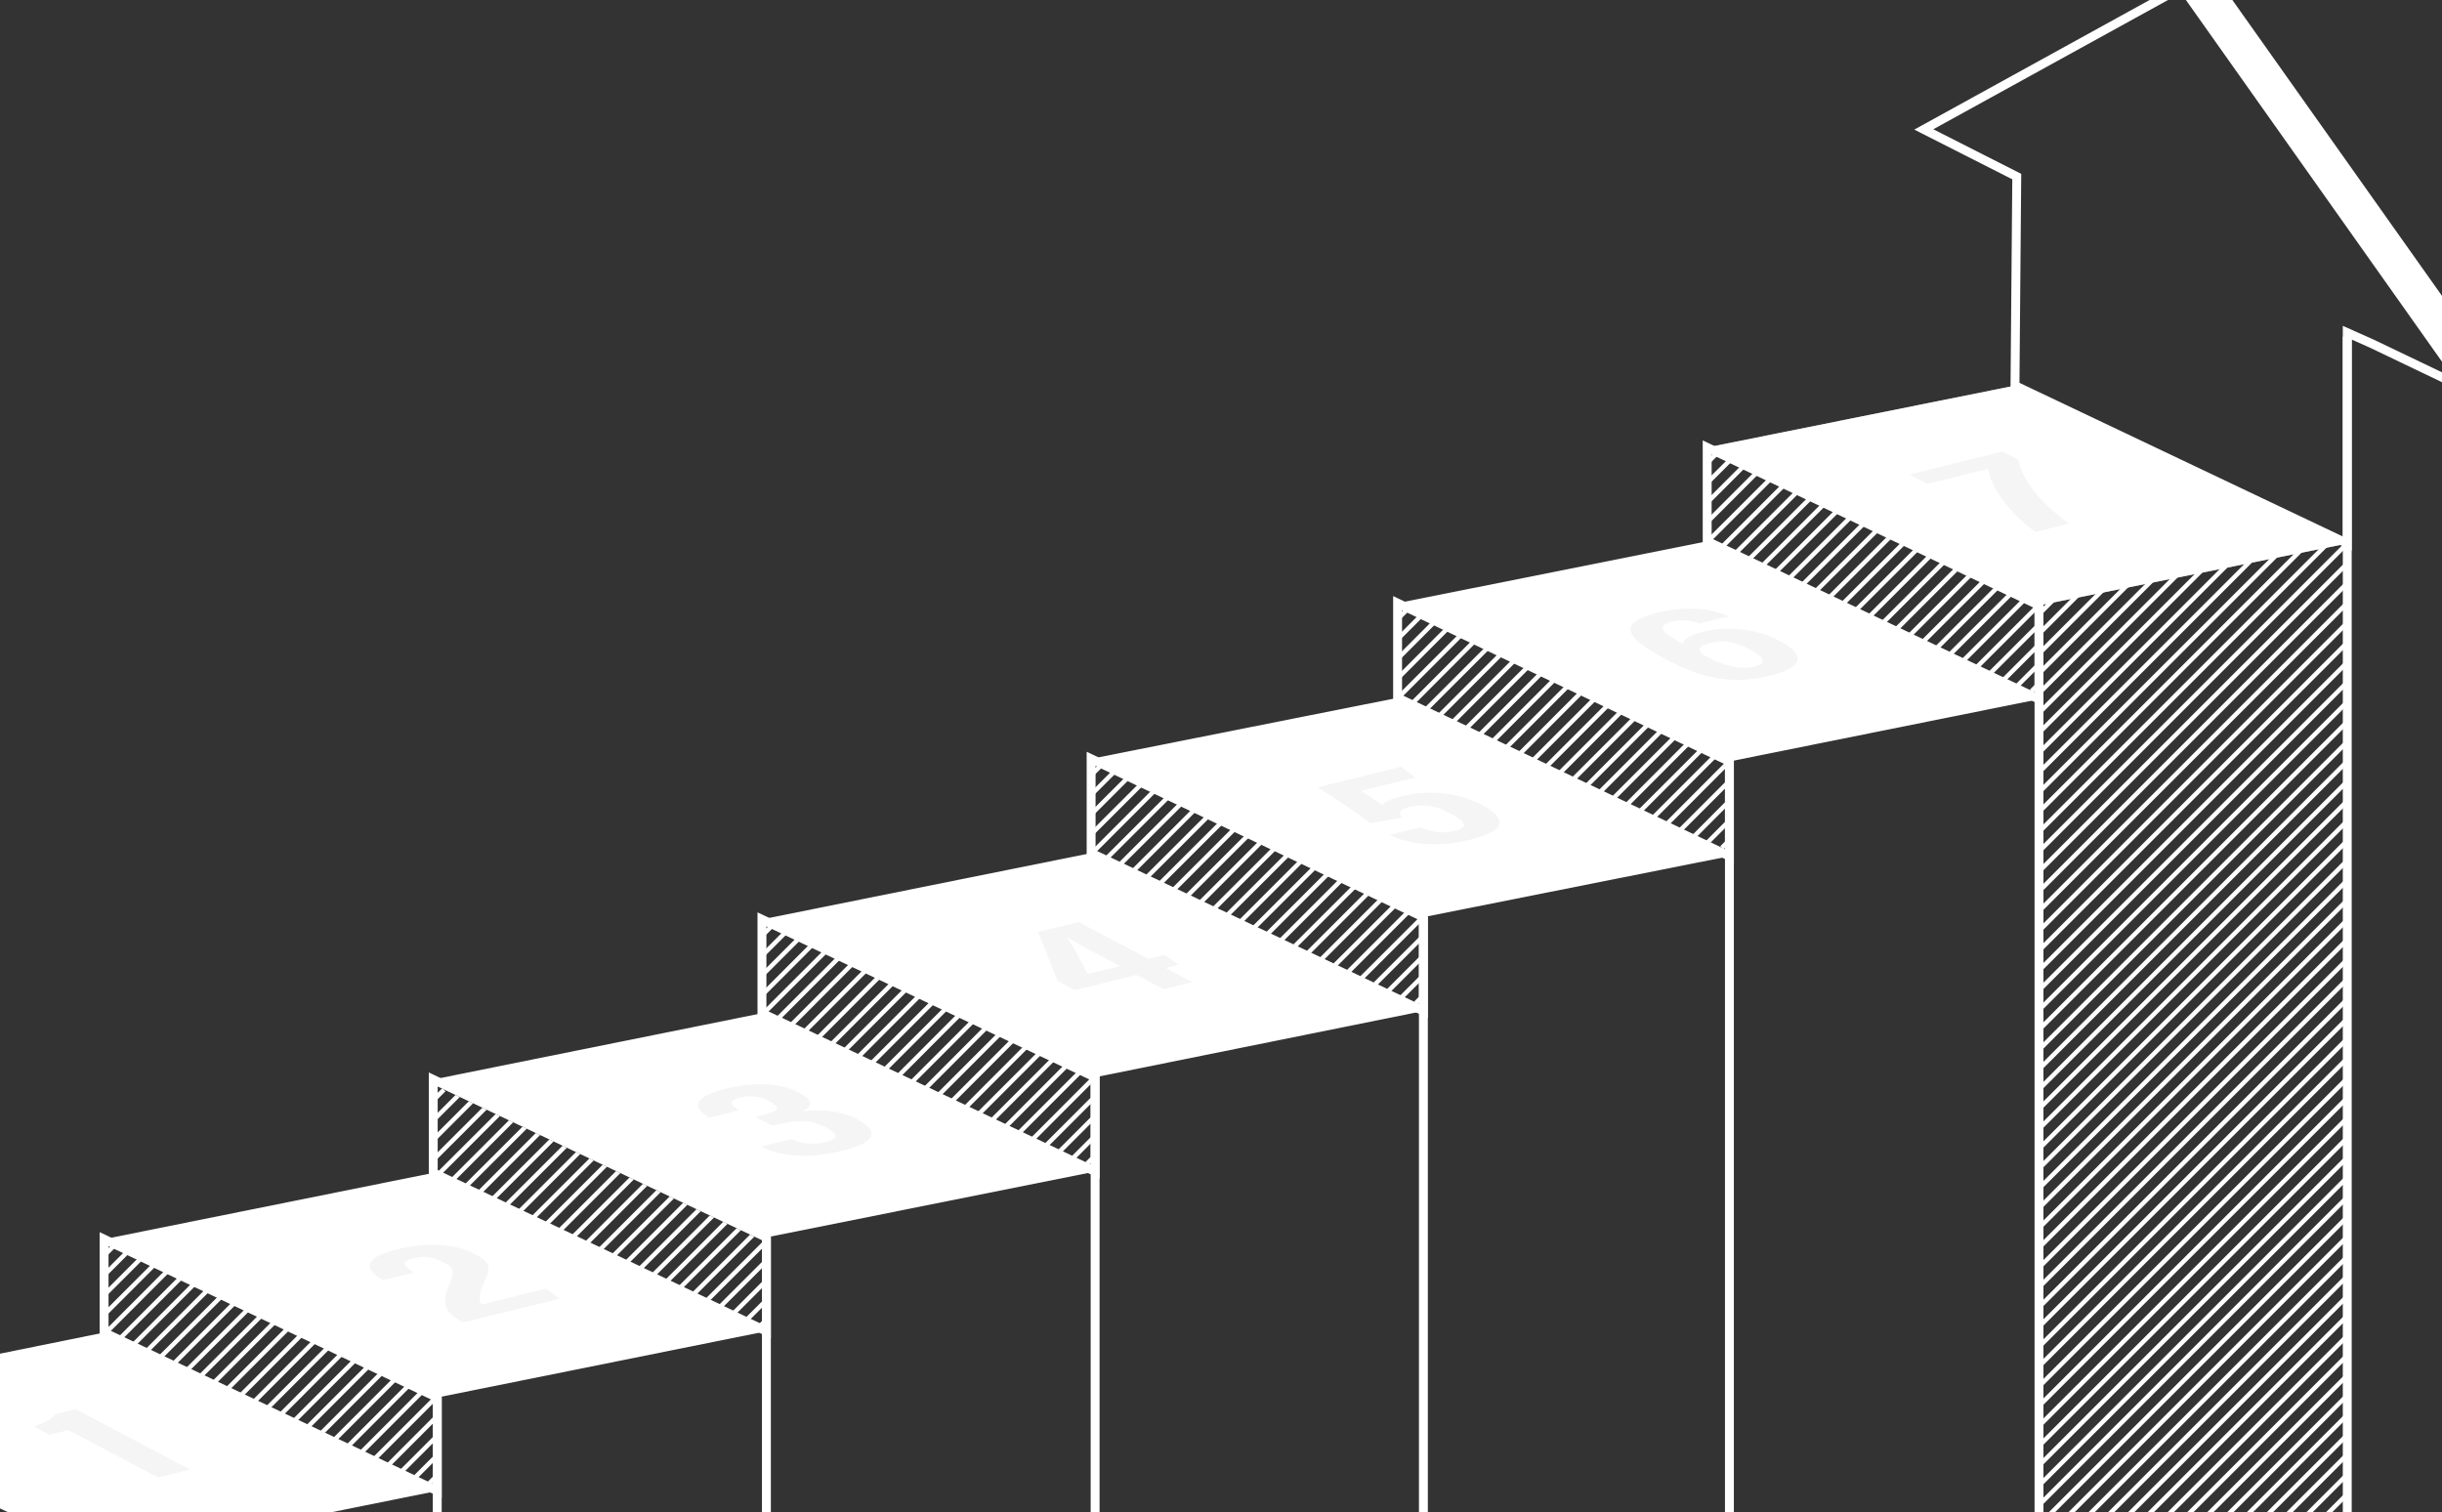
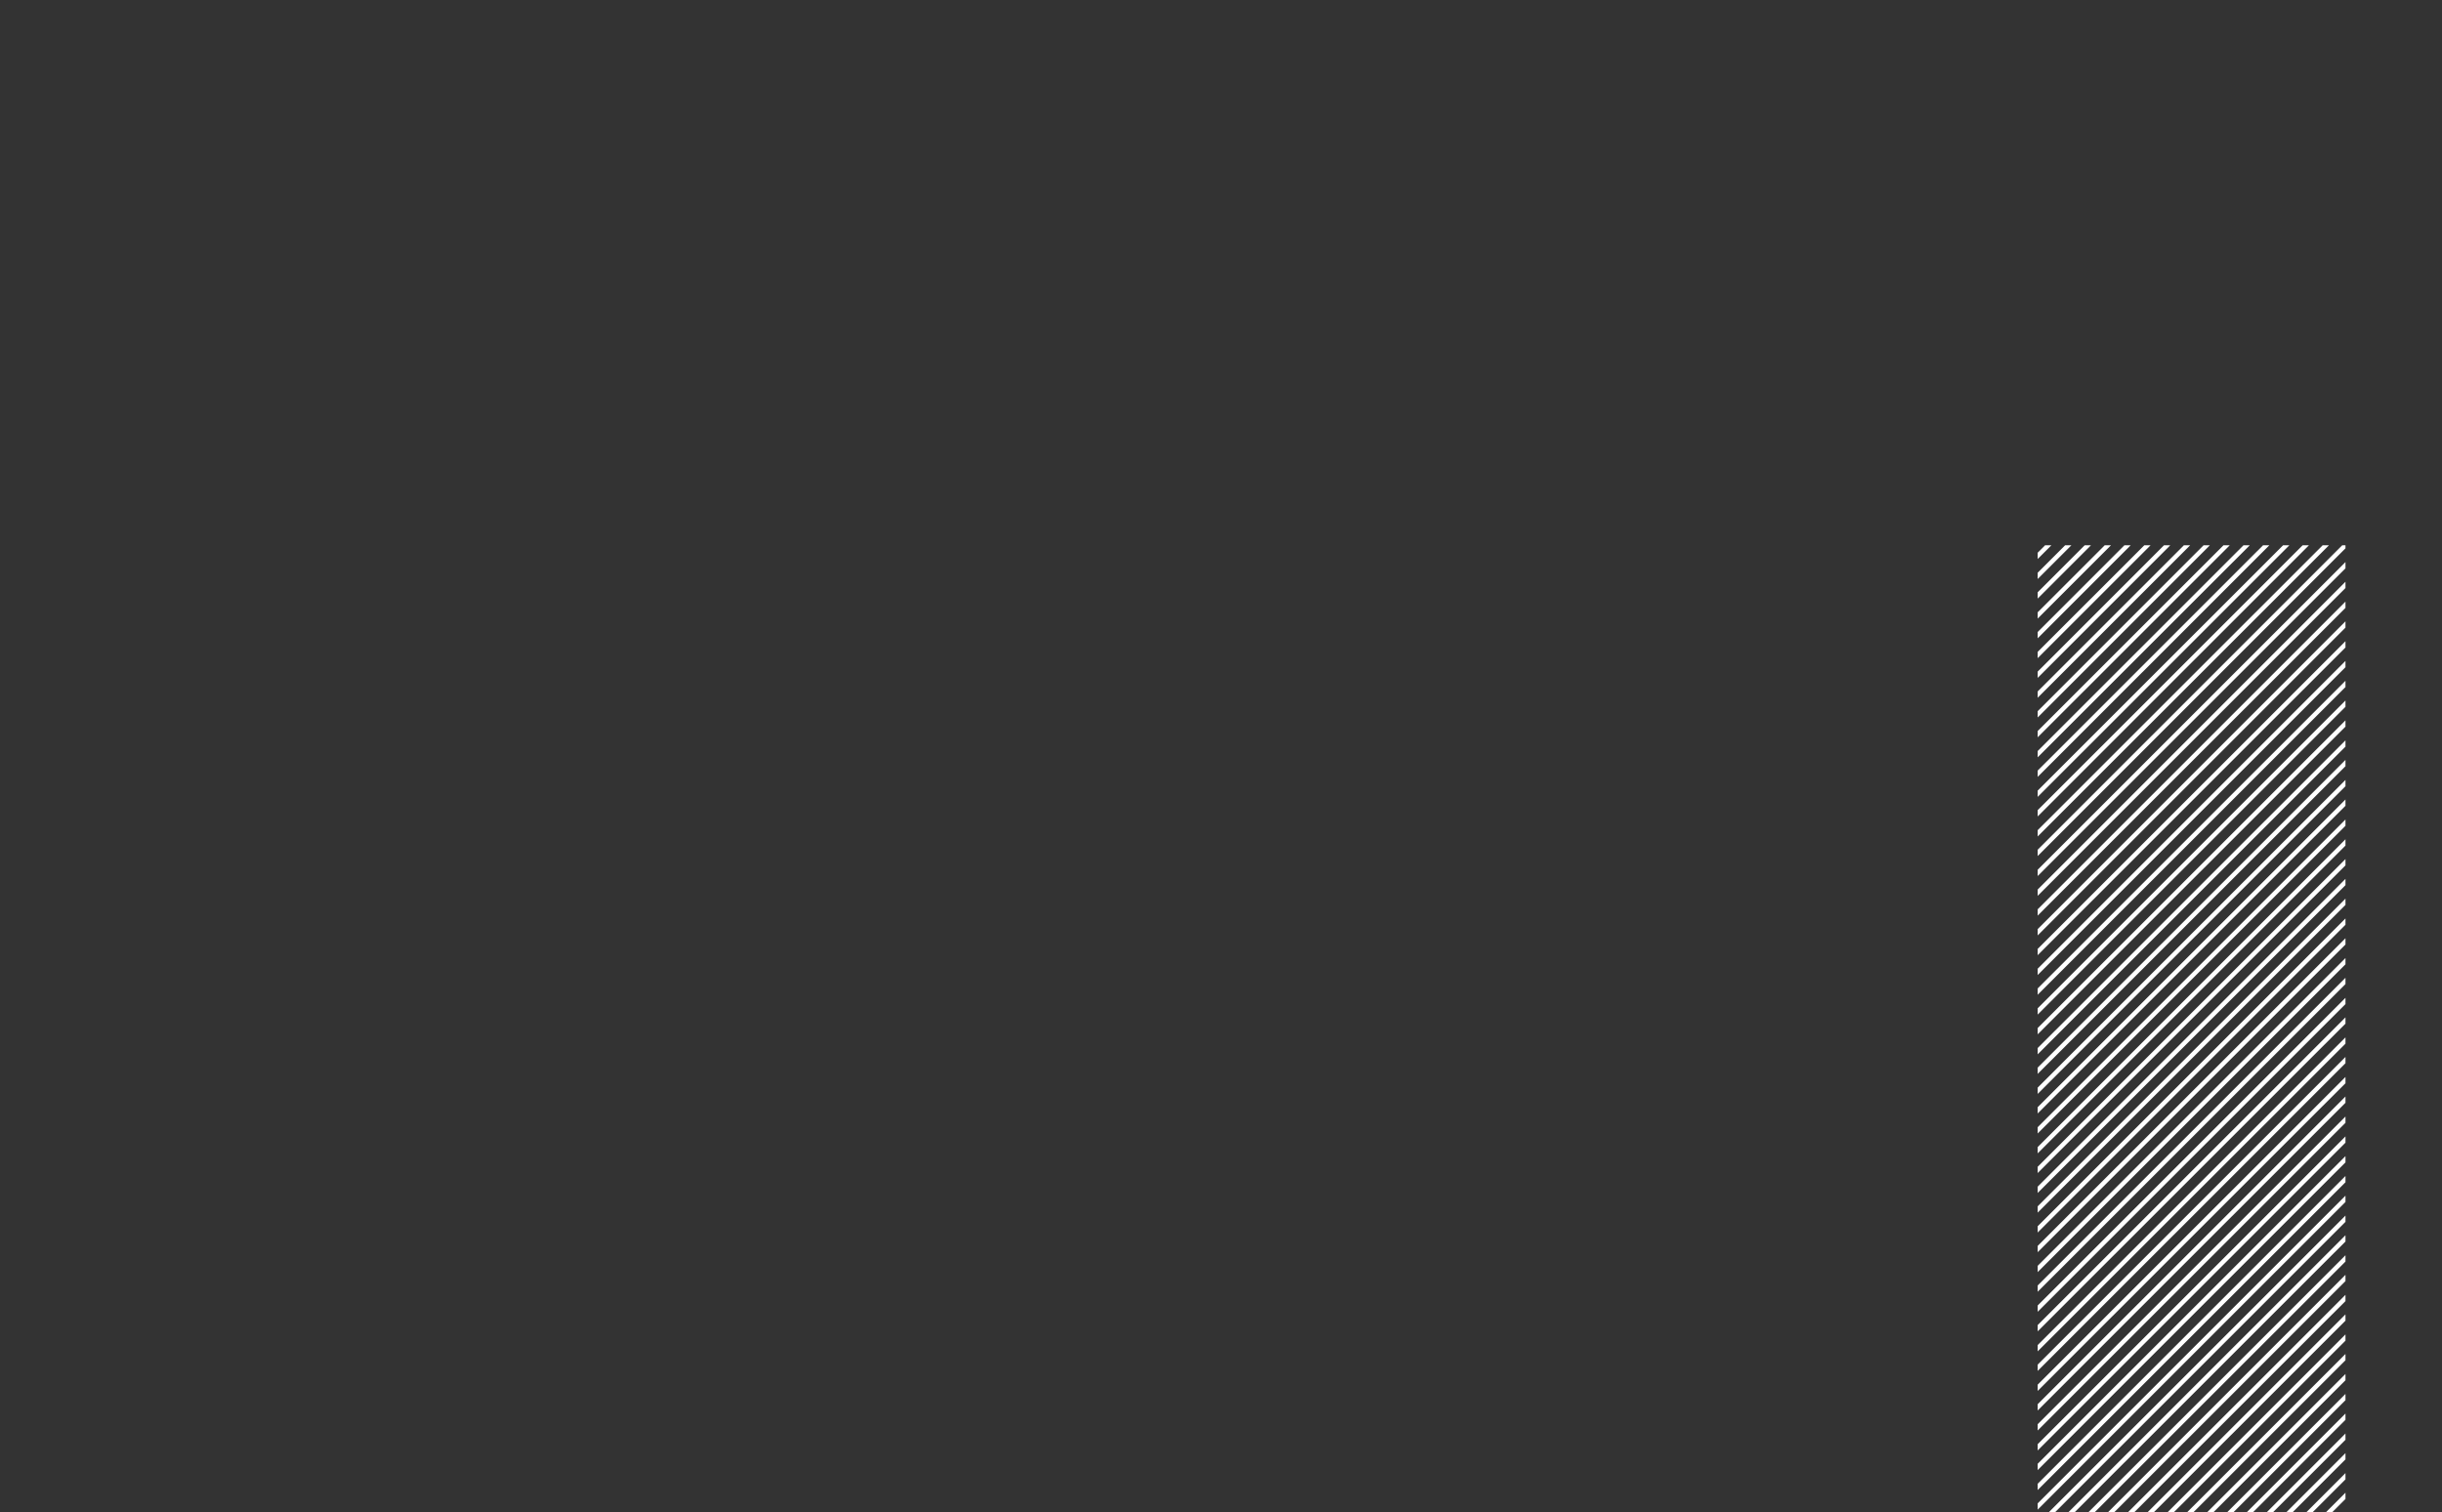
<svg xmlns="http://www.w3.org/2000/svg" xmlns:xlink="http://www.w3.org/1999/xlink" version="1.1" x="0px" y="0px" viewBox="0 0 549 340" style="enable-background:new 0 0 549 340;" xml:space="preserve">
  <rect x="0" y="0" width="549" height="340" fill="#333333" stroke="none" />
  <style type="text/css">
	.st0{fill:#FFFFFF;}
	.st1{clip-path:url(#SVGID_00000158751375154489075080000008170195668188931768_);}
	.st2{clip-path:url(#SVGID_00000071535445416827905870000008580674131350594740_);}
	.st3{clip-path:url(#SVGID_00000048467803998334905130000010513791011639313054_);}
	.st4{clip-path:url(#SVGID_00000118387462155832859980000014801371028483205527_);}
	.st5{clip-path:url(#SVGID_00000088825175074181147040000010087746210265732515_);}
	.st6{clip-path:url(#SVGID_00000031889206571656663980000001842244389240439475_);}
	.st7{clip-path:url(#SVGID_00000028315687213732569780000012936245474382403984_);}
	.st8{clip-path:url(#SVGID_00000144306066065991935640000010057217859993263745_);}
	.st9{clip-path:url(#SVGID_00000109009667256811281980000007995600351978268561_);}
	.st10{clip-path:url(#SVGID_00000050627591990378429660000002371520278227979653_);}
	.st11{clip-path:url(#SVGID_00000147941177418936734880000013616579813394741389_);}
	.st12{fill:none;stroke:#FFFFFF;stroke-miterlimit:10;}
	.st13{clip-path:url(#SVGID_00000086677061122657201710000017274456785911506336_);}
	.st14{opacity:0.5;fill:#FFFFFF;}
	.st15{fill:none;stroke:#FFFFFF;stroke-width:2;stroke-miterlimit:10;}
	.st16{fill:#F5F5F5;}
	
		.st17{clip-path:url(#SVGID_00000086677061122657201710000017274456785911506336_);fill:none;stroke:#FFFFFF;stroke-width:2;stroke-miterlimit:10;}
	.st18{clip-path:url(#SVGID_00000116928662203538159380000004978828333163833235_);}
	.st19{clip-path:url(#SVGID_00000142863310689336306520000012634565729637757312_);}
	.st20{clip-path:url(#SVGID_00000070080359633785382640000018171531069797550770_);}
	.st21{clip-path:url(#SVGID_00000158022116584462000350000014576821057569918907_);}
	.st22{clip-path:url(#SVGID_00000003815273492027388620000006294741230097463741_);}
	.st23{clip-path:url(#SVGID_00000173879863300805286410000012583636464093678000_);}
	.st24{clip-path:url(#SVGID_00000014633870779827495050000001796154822548344253_);}
	.st25{clip-path:url(#SVGID_00000060001853294331474650000010318056359509823921_);}
	.st26{clip-path:url(#SVGID_00000172425661529977276280000002004277555217513145_);}
	.st27{clip-path:url(#SVGID_00000000922081224408413320000002608354636278918325_);}
	.st28{clip-path:url(#SVGID_00000106829394360706032070000016743714584555497600_);}
	.st29{clip-path:url(#SVGID_00000132801227792925782940000014945644644942832037_);}
	.st30{clip-path:url(#SVGID_00000014617943108537634230000011453019953839861633_);}
	.st31{clip-path:url(#SVGID_00000160176767152876443070000012004095096206059154_);}
	.st32{clip-path:url(#SVGID_00000065032731707509903480000016764460724369889168_);}
	.st33{clip-path:url(#SVGID_00000152959095829180215510000012638838017339923098_);}
	.st34{clip-path:url(#SVGID_00000090271941758717607050000015664607373378840449_);}
	.st35{clip-path:url(#SVGID_00000062898681390467031050000007070523802394868664_);}
	.st36{clip-path:url(#SVGID_00000121959752006356509910000010369669493126835354_);}
	.st37{clip-path:url(#SVGID_00000134223217500642503190000002580741971751223482_);}
	.st38{clip-path:url(#SVGID_00000044856139138754089750000017679781300652003207_);}
</style>
  <g id="number-work_x5F_06">
</g>
  <g id="number-work_x5F_05">
    <g>
      <defs>
-         <rect id="SVGID_00000060031503409018063800000016509023098058505887_" width="549" height="340" />
-       </defs>
+         </defs>
      <clipPath id="SVGID_00000047020442436667270450000005010209789513280666_">
        <use xlink:href="#SVGID_00000060031503409018063800000016509023098058505887_" style="overflow:visible;" />
      </clipPath>
      <g style="clip-path:url(#SVGID_00000047020442436667270450000005010209789513280666_);">
        <g>
          <polygon class="st0" points="458.4,136.1 383.8,100.6 453,86.7 527.7,122.2     " />
          <polygon class="st14" points="458.4,136.1 383.8,100.6 453,86.7 527.7,122.2     " />
        </g>
        <polygon class="st0" points="388.8,171.2 314.2,135.6 383.8,121.7 458.4,157.2    " />
        <polygon class="st0" points="320,206.2 245.3,170.6 314.2,156.9 388.8,192.5    " />
        <polygon class="st0" points="246.2,242.2 171.3,206.7 245.3,191.8 320,227.3    " />
        <polygon class="st15" points="245.3,170.6 245.3,175.2 245.3,191.8 320,227.3 320,210.6 320,206.2    " />
        <polygon class="st0" points="172.3,278.2 97.4,242.7 171.3,227.8 246.2,263.4    " />
        <polygon class="st15" points="246.2,242.2 171.3,206.7 171.3,211.2 171.3,211.2 171.3,227.8 246.2,263.4 246.2,246.7      246.2,246.7    " />
        <polygon class="st15" points="314.2,135.6 314.2,140.1 314.2,156.9 388.8,192.5 388.8,175.6 388.8,171.2    " />
        <polygon class="st15" points="383.8,100.6 383.8,105.1 383.8,121.7 458.4,157.2 458.4,140.6 458.4,136.1    " />
        <g>
          <polygon class="st12" points="453,86.7 453.4,39.7 432.5,29.1 490.6,-2.9 554.6,87.5 533.3,77.3 527.7,74.8 527.7,122.2     " />
          <polygon class="st15" points="453,86.7 453.4,39.7 432.5,29.1 490.6,-2.9 554.6,87.5 533.3,77.3 527.7,74.8 527.7,122.2     " />
        </g>
        <g>
          <polygon class="st0" points="554.6,87.5 562.3,85.3 498.4,-4.9 490.6,-2.9     " />
        </g>
        <g>
          <path class="st16" d="M159.6,251.3c-3.3-1.8-4.9-4.4,3.5-6.5c7-1.7,12.8-1.2,16.8,1c3.1,1.7,2.6,3,0.6,4l0.1,0      c3.9-0.4,8.3-0.2,12,1.8c4.4,2.3,5.5,5-3.5,7.2c-7.4,1.8-13.6,1.2-18-1l6.9-1.7c1.9,0.9,4.5,1.5,7.6,0.7      c3.3-0.8,2.7-1.9-0.1-3.4c-2.9-1.5-5.5-1.8-10.1-0.7l-1.8,0.4l-3.8-2l1.6-0.4c3.7-0.9,4.4-1.6,1.6-3.1c-1.9-1-3.8-1.5-6.7-0.8      c-3.1,0.8-1.6,1.9-0.2,2.8L159.6,251.3z" />
        </g>
        <polygon class="st0" points="98.3,314.2 23.4,278.6 97.4,263.7 172.3,299.3    " />
        <polygon class="st15" points="172.3,278.2 97.4,242.7 97.4,247.2 97.4,247.2 97.4,263.7 172.3,299.3 172.3,282.7 172.3,282.7         " />
        <g>
          <path class="st16" d="M104.2,297.3l-0.3-0.1c-4.3-2.3-4.5-4.6-2.9-8.4c1.2-2.9,1.3-3.7-1.3-5c-1.9-1-3.9-1.6-6.8-0.9      c-3,0.7-2.2,1.8,0.2,3.2l-6.9,1.7c-4-2.1-5.2-4.9,3.1-6.9c7.6-1.9,13.5-1.1,17.7,1.2c3,1.6,3.5,2.8,2,5.9      c-1.1,2.3-1.6,4.1-0.7,5.3l14.5-3.6l3,2.3L104.2,297.3z" />
        </g>
        <polygon class="st0" points="24.3,350.1 -50.6,314.6 23.4,299.6 98.3,335.2    " />
        <polygon class="st12" points="24.3,354.5 -50.6,319 -50.6,314.6 24.3,350.1    " />
        <polygon class="st15" points="98.3,318.6 98.3,314.2 23.4,278.6 23.4,283.1 23.4,283.1 23.4,299.6 98.3,335.2 98.3,318.6    " />
        <g>
          <path class="st16" d="M35.6,332.2l-20.3-10.7c-0.9,0.3-3.1,0.8-4.2,1.1l-3.5-1.9c2.6-0.8,4.3-1.9,4.7-2.7l4.7-1.2l25.7,13.6      L35.6,332.2z" />
        </g>
        <g>
          <path class="st16" d="M261.6,222.4l-6.1-3.2l-13.9,3.4l-3.8-2l-4.4-11.1l9.1-2.2l15.7,8.3l3.6-0.9l3.2,2.2l-3,0.7l6.1,3.2      L261.6,222.4z M246.5,214.4c-2.7-1.4-4.7-2.6-6.7-3.7c1.4,1.8,3.4,5.8,4.7,8.3l7.3-1.8L246.5,214.4z" />
        </g>
        <g>
          <path class="st16" d="M318.2,174.8l-12.2,3c1.5,0.9,3.8,2.6,4.8,3.2c0.4-0.7,1.7-1.4,4.4-2c6.5-1.6,12.9-0.6,17.6,1.8      c5.3,2.8,7,5.7-2.3,8c-7.4,1.8-13.7,1.1-18.1-1.1l7-1.7c1.9,0.9,4.4,1.6,7.6,0.8c3.7-0.9,2.1-2.3-0.9-3.9      c-3.1-1.6-5.7-2.3-9.2-1.5c-2.7,0.7-2.4,1.5-1.6,2.4l-7.1,1.3c-2.4-1.8-8.9-6.2-12-8.1l18.8-4.6L318.2,174.8z" />
        </g>
        <g>
          <path class="st16" d="M381.9,140.2c-0.9-0.4-3-1.2-6.2-0.4c-4.3,1.1-0.4,3.3,2.7,5c0-0.9,1-1.9,4.3-2.7c5.5-1.4,12-0.9,17.4,2      c5.1,2.7,6.3,5.7-2.1,7.8c-9.2,2.3-16.3,0.2-23.5-3.7c-8.7-4.6-11.5-8.1-2-10.4c8-2,13.6-0.5,16.2,0.8L381.9,140.2z       M393.5,146.1c-3.5-1.9-6-2.3-9.2-1.5c-3.1,0.8-2.9,1.9-0.1,3.3c3.5,1.8,6.9,2.7,10.1,2C397.3,149.1,396.8,147.8,393.5,146.1z" />
        </g>
        <g>
          <path class="st16" d="M450.2,101.5l3.6,1.9c0.7,4.3,4.8,9.6,11.3,14.3l-7.5,1.9c-6.7-4.9-10.1-10.6-10.6-14.2l-13.7,3.4l-4-2.1      L450.2,101.5z" />
        </g>
      </g>
      <line style="clip-path:url(#SVGID_00000047020442436667270450000005010209789513280666_);fill:none;stroke:#FFFFFF;stroke-width:2;stroke-miterlimit:10;" x1="172.3" y1="278.2" x2="172.3" y2="345.7" />
      <line style="clip-path:url(#SVGID_00000047020442436667270450000005010209789513280666_);fill:none;stroke:#FFFFFF;stroke-width:2;stroke-miterlimit:10;" x1="246.2" y1="241.9" x2="246.2" y2="345.7" />
      <line style="clip-path:url(#SVGID_00000047020442436667270450000005010209789513280666_);fill:none;stroke:#FFFFFF;stroke-width:2;stroke-miterlimit:10;" x1="320" y1="206.2" x2="320" y2="345.7" />
      <line style="clip-path:url(#SVGID_00000047020442436667270450000005010209789513280666_);fill:none;stroke:#FFFFFF;stroke-width:2;stroke-miterlimit:10;" x1="388.8" y1="171.2" x2="388.8" y2="345.7" />
      <line style="clip-path:url(#SVGID_00000047020442436667270450000005010209789513280666_);fill:none;stroke:#FFFFFF;stroke-width:2;stroke-miterlimit:10;" x1="458.4" y1="136.1" x2="458.4" y2="345.7" />
      <line style="clip-path:url(#SVGID_00000047020442436667270450000005010209789513280666_);fill:none;stroke:#FFFFFF;stroke-width:2;stroke-miterlimit:10;" x1="527.7" y1="75.7" x2="527.7" y2="345.7" />
      <g style="clip-path:url(#SVGID_00000047020442436667270450000005010209789513280666_);">
        <defs>
          <polygon id="SVGID_00000124844217791799162010000016822834935139289472_" points="98.3,318.6 98.3,314.2 23.4,278.6 23.4,283.1       23.4,283.1 23.4,299.6 98.3,335.2 98.3,318.6     " />
        </defs>
        <clipPath id="SVGID_00000047041250874419512850000010180319479200272041_">
          <use xlink:href="#SVGID_00000124844217791799162010000016822834935139289472_" style="overflow:visible;" />
        </clipPath>
        <g style="clip-path:url(#SVGID_00000047041250874419512850000010180319479200272041_);">
          <line class="st12" x1="25.9" y1="279.8" x2="-27.8" y2="333.5" />
          <line class="st12" x1="30.3" y1="279.8" x2="-23.3" y2="333.5" />
          <line class="st12" x1="34.8" y1="279.8" x2="-18.9" y2="333.5" />
          <line class="st12" x1="39.2" y1="279.8" x2="-14.5" y2="333.5" />
          <line class="st12" x1="43.6" y1="279.8" x2="-10" y2="333.5" />
          <line class="st12" x1="48.1" y1="279.8" x2="-5.6" y2="333.5" />
          <line class="st12" x1="52.5" y1="279.8" x2="-1.1" y2="333.5" />
          <line class="st12" x1="56.9" y1="279.8" x2="3.3" y2="333.5" />
          <line class="st12" x1="61.4" y1="279.8" x2="7.7" y2="333.5" />
          <line class="st12" x1="65.8" y1="279.8" x2="12.2" y2="333.5" />
          <line class="st12" x1="70.3" y1="279.8" x2="16.6" y2="333.5" />
          <line class="st12" x1="74.7" y1="279.8" x2="21" y2="333.5" />
          <line class="st12" x1="79.1" y1="279.8" x2="25.5" y2="333.5" />
          <line class="st12" x1="83.6" y1="279.8" x2="29.9" y2="333.5" />
          <line class="st12" x1="88" y1="279.8" x2="34.4" y2="333.5" />
          <line class="st12" x1="92.4" y1="279.8" x2="38.8" y2="333.5" />
          <line class="st12" x1="96.9" y1="279.8" x2="43.2" y2="333.5" />
          <line class="st12" x1="101.3" y1="279.8" x2="47.7" y2="333.5" />
          <line class="st12" x1="105.8" y1="279.8" x2="52.1" y2="333.5" />
          <line class="st12" x1="110.2" y1="279.8" x2="56.5" y2="333.5" />
          <line class="st12" x1="114.6" y1="279.8" x2="61" y2="333.5" />
          <line class="st12" x1="119.1" y1="279.8" x2="65.4" y2="333.5" />
          <line class="st12" x1="123.5" y1="279.8" x2="69.9" y2="333.5" />
          <line class="st12" x1="127.9" y1="279.8" x2="74.3" y2="333.5" />
          <line class="st12" x1="132.4" y1="279.8" x2="78.7" y2="333.5" />
          <line class="st12" x1="136.8" y1="279.8" x2="83.2" y2="333.5" />
          <line class="st12" x1="141.3" y1="279.8" x2="87.6" y2="333.5" />
          <line class="st12" x1="145.7" y1="279.8" x2="92" y2="333.5" />
          <line class="st12" x1="150.1" y1="279.8" x2="96.5" y2="333.5" />
          <line class="st12" x1="154.6" y1="279.8" x2="100.9" y2="333.5" />
        </g>
      </g>
      <g style="clip-path:url(#SVGID_00000047020442436667270450000005010209789513280666_);">
        <defs>
          <polygon id="SVGID_00000083079885744096605660000000360954338291885445_" points="172.3,283.7 172.3,279.3 97.4,243.8       97.4,248.2 97.4,248.2 97.4,264.8 172.3,300.4 172.3,283.7     " />
        </defs>
        <clipPath id="SVGID_00000045613385409865261750000008593861139990839428_">
          <use xlink:href="#SVGID_00000083079885744096605660000000360954338291885445_" style="overflow:visible;" />
        </clipPath>
        <g style="clip-path:url(#SVGID_00000045613385409865261750000008593861139990839428_);">
          <line class="st12" x1="99.8" y1="245" x2="46.2" y2="298.6" />
          <line class="st12" x1="104.3" y1="245" x2="50.6" y2="298.6" />
          <line class="st12" x1="108.7" y1="245" x2="55.1" y2="298.6" />
          <line class="st12" x1="113.2" y1="245" x2="59.5" y2="298.6" />
          <line class="st12" x1="117.6" y1="245" x2="63.9" y2="298.6" />
-           <line class="st12" x1="122" y1="245" x2="68.4" y2="298.6" />
          <line class="st12" x1="126.5" y1="245" x2="72.8" y2="298.6" />
          <line class="st12" x1="130.9" y1="245" x2="77.3" y2="298.6" />
          <line class="st12" x1="135.4" y1="245" x2="81.7" y2="298.6" />
          <line class="st12" x1="139.8" y1="245" x2="86.1" y2="298.6" />
          <line class="st12" x1="144.2" y1="245" x2="90.6" y2="298.6" />
          <line class="st12" x1="148.7" y1="245" x2="95" y2="298.6" />
          <line class="st12" x1="153.1" y1="245" x2="99.4" y2="298.6" />
          <line class="st12" x1="157.5" y1="245" x2="103.9" y2="298.6" />
          <line class="st12" x1="162" y1="245" x2="108.3" y2="298.6" />
          <line class="st12" x1="166.4" y1="245" x2="112.8" y2="298.6" />
          <line class="st12" x1="170.9" y1="245" x2="117.2" y2="298.6" />
          <line class="st12" x1="175.3" y1="245" x2="121.6" y2="298.6" />
          <line class="st12" x1="179.7" y1="245" x2="126.1" y2="298.6" />
          <line class="st12" x1="184.2" y1="245" x2="130.5" y2="298.6" />
          <line class="st12" x1="188.6" y1="245" x2="134.9" y2="298.6" />
          <line class="st12" x1="193" y1="245" x2="139.4" y2="298.6" />
          <line class="st12" x1="197.5" y1="245" x2="143.8" y2="298.6" />
          <line class="st12" x1="201.9" y1="245" x2="148.3" y2="298.6" />
          <line class="st12" x1="206.4" y1="245" x2="152.7" y2="298.6" />
          <line class="st12" x1="210.8" y1="245" x2="157.1" y2="298.6" />
          <line class="st12" x1="215.2" y1="245" x2="161.6" y2="298.6" />
          <line class="st12" x1="219.7" y1="245" x2="166" y2="298.6" />
          <line class="st12" x1="224.1" y1="245" x2="170.4" y2="298.6" />
          <line class="st12" x1="228.5" y1="245" x2="174.9" y2="298.6" />
        </g>
      </g>
      <g style="clip-path:url(#SVGID_00000047020442436667270450000005010209789513280666_);">
        <defs>
          <polygon id="SVGID_00000173857693032454842560000012354975317717165720_" points="246.2,246.7 246.2,242.3 171.3,206.7       171.3,211.2 171.3,211.2 171.3,227.7 246.2,263.4 246.2,246.7     " />
        </defs>
        <clipPath id="SVGID_00000114043278646439527740000001926703229685879443_">
          <use xlink:href="#SVGID_00000173857693032454842560000012354975317717165720_" style="overflow:visible;" />
        </clipPath>
        <g style="clip-path:url(#SVGID_00000114043278646439527740000001926703229685879443_);">
-           <line class="st12" x1="173.8" y1="207.9" x2="120.2" y2="261.6" />
          <line class="st12" x1="178.3" y1="207.9" x2="124.6" y2="261.6" />
          <line class="st12" x1="182.7" y1="207.9" x2="129" y2="261.6" />
          <line class="st12" x1="187.1" y1="207.9" x2="133.5" y2="261.6" />
          <line class="st12" x1="191.6" y1="207.9" x2="137.9" y2="261.6" />
          <line class="st12" x1="196" y1="207.9" x2="142.3" y2="261.6" />
          <line class="st12" x1="200.4" y1="207.9" x2="146.8" y2="261.6" />
          <line class="st12" x1="204.9" y1="207.9" x2="151.2" y2="261.6" />
          <line class="st12" x1="209.3" y1="207.9" x2="155.7" y2="261.6" />
          <line class="st12" x1="213.8" y1="207.9" x2="160.1" y2="261.6" />
          <line class="st12" x1="218.2" y1="207.9" x2="164.5" y2="261.6" />
          <line class="st12" x1="222.6" y1="207.9" x2="169" y2="261.6" />
          <line class="st12" x1="227.1" y1="207.9" x2="173.4" y2="261.6" />
          <line class="st12" x1="231.5" y1="207.9" x2="177.8" y2="261.6" />
          <line class="st12" x1="235.9" y1="207.9" x2="182.3" y2="261.6" />
          <line class="st12" x1="240.4" y1="207.9" x2="186.7" y2="261.6" />
          <line class="st12" x1="244.8" y1="207.9" x2="191.2" y2="261.6" />
          <line class="st12" x1="249.3" y1="207.9" x2="195.6" y2="261.6" />
          <line class="st12" x1="253.7" y1="207.9" x2="200" y2="261.6" />
          <line class="st12" x1="258.1" y1="207.9" x2="204.5" y2="261.6" />
          <line class="st12" x1="262.6" y1="207.9" x2="208.9" y2="261.6" />
          <line class="st12" x1="267" y1="207.9" x2="213.3" y2="261.6" />
          <line class="st12" x1="271.4" y1="207.9" x2="217.8" y2="261.6" />
          <line class="st12" x1="275.9" y1="207.9" x2="222.2" y2="261.6" />
          <line class="st12" x1="280.3" y1="207.9" x2="226.7" y2="261.6" />
          <line class="st12" x1="284.8" y1="207.9" x2="231.1" y2="261.6" />
          <line class="st12" x1="289.2" y1="207.9" x2="235.5" y2="261.6" />
          <line class="st12" x1="293.6" y1="207.9" x2="240" y2="261.6" />
          <line class="st12" x1="298.1" y1="207.9" x2="244.4" y2="261.6" />
          <line class="st12" x1="302.5" y1="207.9" x2="248.9" y2="261.6" />
        </g>
      </g>
      <g style="clip-path:url(#SVGID_00000047020442436667270450000005010209789513280666_);">
        <defs>
          <polygon id="SVGID_00000140728518384783573220000010707556420089462176_" points="320.1,210.6 320.1,206.2 245.2,170.7       245.2,175.1 245.2,175.1 245.2,191.7 320.1,227.3 320.1,210.6     " />
        </defs>
        <clipPath id="SVGID_00000078740183356130057720000013585303958699209375_">
          <use xlink:href="#SVGID_00000140728518384783573220000010707556420089462176_" style="overflow:visible;" />
        </clipPath>
        <g style="clip-path:url(#SVGID_00000078740183356130057720000013585303958699209375_);">
          <line class="st12" x1="247.7" y1="171.9" x2="194" y2="225.5" />
          <line class="st12" x1="252.1" y1="171.9" x2="198.4" y2="225.5" />
          <line class="st12" x1="256.5" y1="171.9" x2="202.9" y2="225.5" />
          <line class="st12" x1="261" y1="171.9" x2="207.3" y2="225.5" />
          <line class="st12" x1="265.4" y1="171.9" x2="211.8" y2="225.5" />
          <line class="st12" x1="269.9" y1="171.9" x2="216.2" y2="225.5" />
          <line class="st12" x1="274.3" y1="171.9" x2="220.6" y2="225.5" />
          <line class="st12" x1="278.7" y1="171.9" x2="225.1" y2="225.5" />
          <line class="st12" x1="283.2" y1="171.9" x2="229.5" y2="225.5" />
          <line class="st12" x1="287.6" y1="171.9" x2="233.9" y2="225.5" />
          <line class="st12" x1="292" y1="171.9" x2="238.4" y2="225.5" />
          <line class="st12" x1="296.5" y1="171.9" x2="242.8" y2="225.5" />
          <line class="st12" x1="300.9" y1="171.9" x2="247.3" y2="225.5" />
          <line class="st12" x1="305.4" y1="171.9" x2="251.7" y2="225.5" />
          <line class="st12" x1="309.8" y1="171.9" x2="256.1" y2="225.5" />
          <line class="st12" x1="314.2" y1="171.9" x2="260.6" y2="225.5" />
          <line class="st12" x1="318.7" y1="171.9" x2="265" y2="225.5" />
          <line class="st12" x1="323.1" y1="171.9" x2="269.4" y2="225.5" />
          <line class="st12" x1="327.5" y1="171.9" x2="273.9" y2="225.5" />
          <line class="st12" x1="332" y1="171.9" x2="278.3" y2="225.5" />
          <line class="st12" x1="336.4" y1="171.9" x2="282.8" y2="225.5" />
          <line class="st12" x1="340.9" y1="171.9" x2="287.2" y2="225.5" />
          <line class="st12" x1="345.3" y1="171.9" x2="291.6" y2="225.5" />
          <line class="st12" x1="349.7" y1="171.9" x2="296.1" y2="225.5" />
          <line class="st12" x1="354.2" y1="171.9" x2="300.5" y2="225.5" />
          <line class="st12" x1="358.6" y1="171.9" x2="304.9" y2="225.5" />
          <line class="st12" x1="363" y1="171.9" x2="309.4" y2="225.5" />
          <line class="st12" x1="367.5" y1="171.9" x2="313.8" y2="225.5" />
          <line class="st12" x1="371.9" y1="171.9" x2="318.3" y2="225.5" />
          <line class="st12" x1="376.4" y1="171.9" x2="322.7" y2="225.5" />
        </g>
      </g>
      <g style="clip-path:url(#SVGID_00000047020442436667270450000005010209789513280666_);">
        <defs>
          <polygon id="SVGID_00000008150055727447760070000012403307486637591439_" points="389,175.7 389,171.3 314,135.7 314,140.2       314,140.2 314,156.7 389,192.3 389,175.7     " />
        </defs>
        <clipPath id="SVGID_00000108287283700169924450000018162823562118125454_">
          <use xlink:href="#SVGID_00000008150055727447760070000012403307486637591439_" style="overflow:visible;" />
        </clipPath>
        <g style="clip-path:url(#SVGID_00000108287283700169924450000018162823562118125454_);">
          <line class="st12" x1="316.5" y1="136.9" x2="262.9" y2="190.6" />
          <line class="st12" x1="321" y1="136.9" x2="267.3" y2="190.6" />
          <line class="st12" x1="325.4" y1="136.9" x2="271.8" y2="190.6" />
          <line class="st12" x1="329.8" y1="136.9" x2="276.2" y2="190.6" />
          <line class="st12" x1="334.3" y1="136.9" x2="280.6" y2="190.6" />
          <line class="st12" x1="338.7" y1="136.9" x2="285.1" y2="190.6" />
          <line class="st12" x1="343.2" y1="136.9" x2="289.5" y2="190.6" />
          <line class="st12" x1="347.6" y1="136.9" x2="293.9" y2="190.6" />
          <line class="st12" x1="352" y1="136.9" x2="298.4" y2="190.6" />
          <line class="st12" x1="356.5" y1="136.9" x2="302.8" y2="190.6" />
          <line class="st12" x1="360.9" y1="136.9" x2="307.3" y2="190.6" />
          <line class="st12" x1="365.3" y1="136.9" x2="311.7" y2="190.6" />
          <line class="st12" x1="369.8" y1="136.9" x2="316.1" y2="190.6" />
          <line class="st12" x1="374.2" y1="136.9" x2="320.6" y2="190.6" />
          <line class="st12" x1="378.7" y1="136.9" x2="325" y2="190.6" />
          <line class="st12" x1="383.1" y1="136.9" x2="329.4" y2="190.6" />
          <line class="st12" x1="387.5" y1="136.9" x2="333.9" y2="190.6" />
          <line class="st12" x1="392" y1="136.9" x2="338.3" y2="190.6" />
          <line class="st12" x1="396.4" y1="136.9" x2="342.8" y2="190.6" />
          <line class="st12" x1="400.8" y1="136.9" x2="347.2" y2="190.6" />
          <line class="st12" x1="405.3" y1="136.9" x2="351.6" y2="190.6" />
          <line class="st12" x1="409.7" y1="136.9" x2="356.1" y2="190.6" />
          <line class="st12" x1="414.2" y1="136.9" x2="360.5" y2="190.6" />
          <line class="st12" x1="418.6" y1="136.9" x2="364.9" y2="190.6" />
          <line class="st12" x1="423" y1="136.9" x2="369.4" y2="190.6" />
          <line class="st12" x1="427.5" y1="136.9" x2="373.8" y2="190.6" />
          <line class="st12" x1="431.9" y1="136.9" x2="378.3" y2="190.6" />
          <line class="st12" x1="436.3" y1="136.9" x2="382.7" y2="190.6" />
          <line class="st12" x1="440.8" y1="136.9" x2="387.1" y2="190.6" />
          <line class="st12" x1="445.2" y1="136.9" x2="391.6" y2="190.6" />
        </g>
      </g>
      <g style="clip-path:url(#SVGID_00000047020442436667270450000005010209789513280666_);">
        <defs>
          <polygon id="SVGID_00000088841830413157385590000010757731863723751040_" points="458.6,140.5 458.6,136.1 383.6,100.6       383.6,105 383.6,105 383.6,121.6 458.6,157.2 458.6,140.5     " />
        </defs>
        <clipPath id="SVGID_00000178910889088318410600000015013507278625115293_">
          <use xlink:href="#SVGID_00000088841830413157385590000010757731863723751040_" style="overflow:visible;" />
        </clipPath>
        <g style="clip-path:url(#SVGID_00000178910889088318410600000015013507278625115293_);">
          <line class="st12" x1="386.1" y1="101.8" x2="332.5" y2="155.4" />
          <line class="st12" x1="390.6" y1="101.8" x2="336.9" y2="155.4" />
          <line class="st12" x1="395" y1="101.8" x2="341.4" y2="155.4" />
          <line class="st12" x1="399.4" y1="101.8" x2="345.8" y2="155.4" />
          <line class="st12" x1="403.9" y1="101.8" x2="350.2" y2="155.4" />
          <line class="st12" x1="408.3" y1="101.8" x2="354.7" y2="155.4" />
          <line class="st12" x1="412.8" y1="101.8" x2="359.1" y2="155.4" />
          <line class="st12" x1="417.2" y1="101.8" x2="363.5" y2="155.4" />
          <line class="st12" x1="421.6" y1="101.8" x2="368" y2="155.4" />
          <line class="st12" x1="426.1" y1="101.8" x2="372.4" y2="155.4" />
          <line class="st12" x1="430.5" y1="101.8" x2="376.9" y2="155.4" />
          <line class="st12" x1="434.9" y1="101.8" x2="381.3" y2="155.4" />
          <line class="st12" x1="439.4" y1="101.8" x2="385.7" y2="155.4" />
          <line class="st12" x1="443.8" y1="101.8" x2="390.2" y2="155.4" />
          <line class="st12" x1="448.3" y1="101.8" x2="394.6" y2="155.4" />
          <line class="st12" x1="452.7" y1="101.8" x2="399" y2="155.4" />
          <line class="st12" x1="457.1" y1="101.8" x2="403.5" y2="155.4" />
          <line class="st12" x1="461.6" y1="101.8" x2="407.9" y2="155.4" />
          <line class="st12" x1="466" y1="101.8" x2="412.4" y2="155.4" />
          <line class="st12" x1="470.4" y1="101.8" x2="416.8" y2="155.4" />
          <line class="st12" x1="474.9" y1="101.8" x2="421.2" y2="155.4" />
          <line class="st12" x1="479.3" y1="101.8" x2="425.7" y2="155.4" />
          <line class="st12" x1="483.8" y1="101.8" x2="430.1" y2="155.4" />
          <line class="st12" x1="488.2" y1="101.8" x2="434.5" y2="155.4" />
          <line class="st12" x1="492.6" y1="101.8" x2="439" y2="155.4" />
          <line class="st12" x1="497.1" y1="101.8" x2="443.4" y2="155.4" />
          <line class="st12" x1="501.5" y1="101.8" x2="447.9" y2="155.4" />
          <line class="st12" x1="505.9" y1="101.8" x2="452.3" y2="155.4" />
          <line class="st12" x1="510.4" y1="101.8" x2="456.7" y2="155.4" />
          <line class="st12" x1="514.8" y1="101.8" x2="461.2" y2="155.4" />
        </g>
      </g>
      <line style="clip-path:url(#SVGID_00000047020442436667270450000005010209789513280666_);fill:none;stroke:#FFFFFF;stroke-width:2;stroke-miterlimit:10;" x1="98.3" y1="314.2" x2="98.3" y2="345.7" />
    </g>
    <g>
      <defs>
        <rect id="SVGID_00000011016290188209938230000001303328864697925522_" x="458.1" y="122.6" width="69.2" height="217.4" />
      </defs>
      <clipPath id="SVGID_00000175297947542831255330000011232330880543576978_">
        <use xlink:href="#SVGID_00000011016290188209938230000001303328864697925522_" style="overflow:visible;" />
      </clipPath>
      <g style="clip-path:url(#SVGID_00000175297947542831255330000011232330880543576978_);">
        <line class="st12" x1="517.3" y1="34.6" x2="194.1" y2="357.8" />
        <line class="st12" x1="521.8" y1="34.6" x2="198.5" y2="357.8" />
        <line class="st12" x1="526.2" y1="34.6" x2="203" y2="357.8" />
        <line class="st12" x1="530.7" y1="34.6" x2="207.4" y2="357.8" />
        <line class="st12" x1="535.2" y1="34.6" x2="211.9" y2="357.8" />
-         <line class="st12" x1="539.6" y1="34.6" x2="216.3" y2="357.8" />
        <line class="st12" x1="544.1" y1="34.6" x2="220.8" y2="357.8" />
        <line class="st12" x1="486.2" y1="34.6" x2="162.9" y2="357.8" />
        <line class="st12" x1="490.6" y1="34.6" x2="167.3" y2="357.8" />
        <line class="st12" x1="495.1" y1="34.6" x2="171.8" y2="357.8" />
        <line class="st12" x1="499.5" y1="34.6" x2="176.2" y2="357.8" />
        <line class="st12" x1="504" y1="34.6" x2="180.7" y2="357.8" />
        <line class="st12" x1="508.4" y1="34.6" x2="185.2" y2="357.8" />
        <line class="st12" x1="512.9" y1="34.6" x2="189.6" y2="357.8" />
        <line class="st12" x1="455" y1="34.6" x2="131.7" y2="357.8" />
        <line class="st12" x1="459.4" y1="34.6" x2="136.2" y2="357.8" />
        <line class="st12" x1="463.9" y1="34.6" x2="140.6" y2="357.8" />
        <line class="st12" x1="468.3" y1="34.6" x2="145.1" y2="357.8" />
        <line class="st12" x1="472.8" y1="34.6" x2="149.5" y2="357.8" />
        <line class="st12" x1="477.3" y1="34.6" x2="154" y2="357.8" />
        <line class="st12" x1="481.7" y1="34.6" x2="158.4" y2="357.8" />
        <line class="st12" x1="548.5" y1="34.6" x2="225.2" y2="357.8" />
        <line class="st12" x1="553" y1="34.6" x2="229.7" y2="357.8" />
        <line class="st12" x1="557.4" y1="34.6" x2="234.1" y2="357.8" />
        <line class="st12" x1="561.9" y1="34.6" x2="238.6" y2="357.8" />
        <line class="st12" x1="566.3" y1="34.6" x2="243.1" y2="357.8" />
        <line class="st12" x1="570.8" y1="34.6" x2="247.5" y2="357.8" />
        <line class="st12" x1="575.2" y1="34.6" x2="252" y2="357.8" />
        <line class="st12" x1="579.7" y1="34.6" x2="256.4" y2="357.8" />
        <line class="st12" x1="584.1" y1="34.6" x2="260.9" y2="357.8" />
        <line class="st12" x1="588.6" y1="34.6" x2="265.3" y2="357.8" />
        <line class="st12" x1="593.1" y1="34.6" x2="269.8" y2="357.8" />
        <line class="st12" x1="597.5" y1="34.6" x2="274.2" y2="357.8" />
        <line class="st12" x1="602" y1="34.6" x2="278.7" y2="357.8" />
        <line class="st12" x1="606.4" y1="34.6" x2="283.1" y2="357.8" />
        <line class="st12" x1="610.9" y1="34.6" x2="287.6" y2="357.8" />
        <line class="st12" x1="615.3" y1="34.6" x2="292" y2="357.8" />
        <line class="st12" x1="619.8" y1="34.6" x2="296.5" y2="357.8" />
        <line class="st12" x1="624.2" y1="34.6" x2="301" y2="357.8" />
        <line class="st12" x1="628.7" y1="34.6" x2="305.4" y2="357.8" />
        <line class="st12" x1="633.1" y1="34.6" x2="309.9" y2="357.8" />
        <line class="st12" x1="637.6" y1="34.6" x2="314.3" y2="357.8" />
        <line class="st12" x1="642" y1="34.6" x2="318.8" y2="357.8" />
        <line class="st12" x1="646.5" y1="34.6" x2="323.2" y2="357.8" />
        <line class="st12" x1="713.3" y1="34.6" x2="390" y2="357.8" />
        <line class="st12" x1="717.8" y1="34.6" x2="394.5" y2="357.8" />
        <line class="st12" x1="722.2" y1="34.6" x2="398.9" y2="357.8" />
        <line class="st12" x1="726.7" y1="34.6" x2="403.4" y2="357.8" />
        <line class="st12" x1="731.1" y1="34.6" x2="407.8" y2="357.8" />
        <line class="st12" x1="735.6" y1="34.6" x2="412.3" y2="357.8" />
        <line class="st12" x1="740" y1="34.6" x2="416.7" y2="357.8" />
        <line class="st12" x1="682.1" y1="34.6" x2="358.9" y2="357.8" />
        <line class="st12" x1="686.6" y1="34.6" x2="363.3" y2="357.8" />
        <line class="st12" x1="691" y1="34.6" x2="367.8" y2="357.8" />
        <line class="st12" x1="695.5" y1="34.6" x2="372.2" y2="357.8" />
        <line class="st12" x1="699.9" y1="34.6" x2="376.7" y2="357.8" />
        <line class="st12" x1="704.4" y1="34.6" x2="381.1" y2="357.8" />
        <line class="st12" x1="708.8" y1="34.6" x2="385.6" y2="357.8" />
        <line class="st12" x1="650.9" y1="34.6" x2="327.7" y2="357.8" />
        <line class="st12" x1="655.4" y1="34.6" x2="332.1" y2="357.8" />
        <line class="st12" x1="659.9" y1="34.6" x2="336.6" y2="357.8" />
        <line class="st12" x1="664.3" y1="34.6" x2="341" y2="357.8" />
        <line class="st12" x1="668.8" y1="34.6" x2="345.5" y2="357.8" />
        <line class="st12" x1="673.2" y1="34.6" x2="349.9" y2="357.8" />
        <line class="st12" x1="677.7" y1="34.6" x2="354.4" y2="357.8" />
        <line class="st12" x1="744.5" y1="34.6" x2="421.2" y2="357.8" />
        <line class="st12" x1="748.9" y1="34.6" x2="425.7" y2="357.8" />
        <line class="st12" x1="753.4" y1="34.6" x2="430.1" y2="357.8" />
        <line class="st12" x1="757.8" y1="34.6" x2="434.6" y2="357.8" />
        <line class="st12" x1="762.3" y1="34.6" x2="439" y2="357.8" />
        <line class="st12" x1="766.7" y1="34.6" x2="443.5" y2="357.8" />
        <line class="st12" x1="771.2" y1="34.6" x2="447.9" y2="357.8" />
        <line class="st12" x1="775.7" y1="34.6" x2="452.4" y2="357.8" />
        <line class="st12" x1="780.1" y1="34.6" x2="456.8" y2="357.8" />
        <line class="st12" x1="784.6" y1="34.6" x2="461.3" y2="357.8" />
        <line class="st12" x1="789" y1="34.6" x2="465.7" y2="357.8" />
        <line class="st12" x1="793.5" y1="34.6" x2="470.2" y2="357.8" />
        <line class="st12" x1="797.9" y1="34.6" x2="474.6" y2="357.8" />
        <line class="st12" x1="802.4" y1="34.6" x2="479.1" y2="357.8" />
        <line class="st12" x1="806.8" y1="34.6" x2="483.6" y2="357.8" />
        <line class="st12" x1="811.3" y1="34.6" x2="488" y2="357.8" />
        <line class="st12" x1="815.7" y1="34.6" x2="492.5" y2="357.8" />
        <line class="st12" x1="820.2" y1="34.6" x2="496.9" y2="357.8" />
        <line class="st12" x1="824.6" y1="34.6" x2="501.4" y2="357.8" />
        <line class="st12" x1="829.1" y1="34.6" x2="505.8" y2="357.8" />
        <line class="st12" x1="833.6" y1="34.6" x2="510.3" y2="357.8" />
        <line class="st12" x1="838" y1="34.6" x2="514.7" y2="357.8" />
        <line class="st12" x1="842.5" y1="34.6" x2="519.2" y2="357.8" />
      </g>
    </g>
  </g>
  <g id="number-work_x5F_04">
</g>
  <g id="number-work_x5F_03">
</g>
  <g id="number-work_x5F_02">
</g>
</svg>